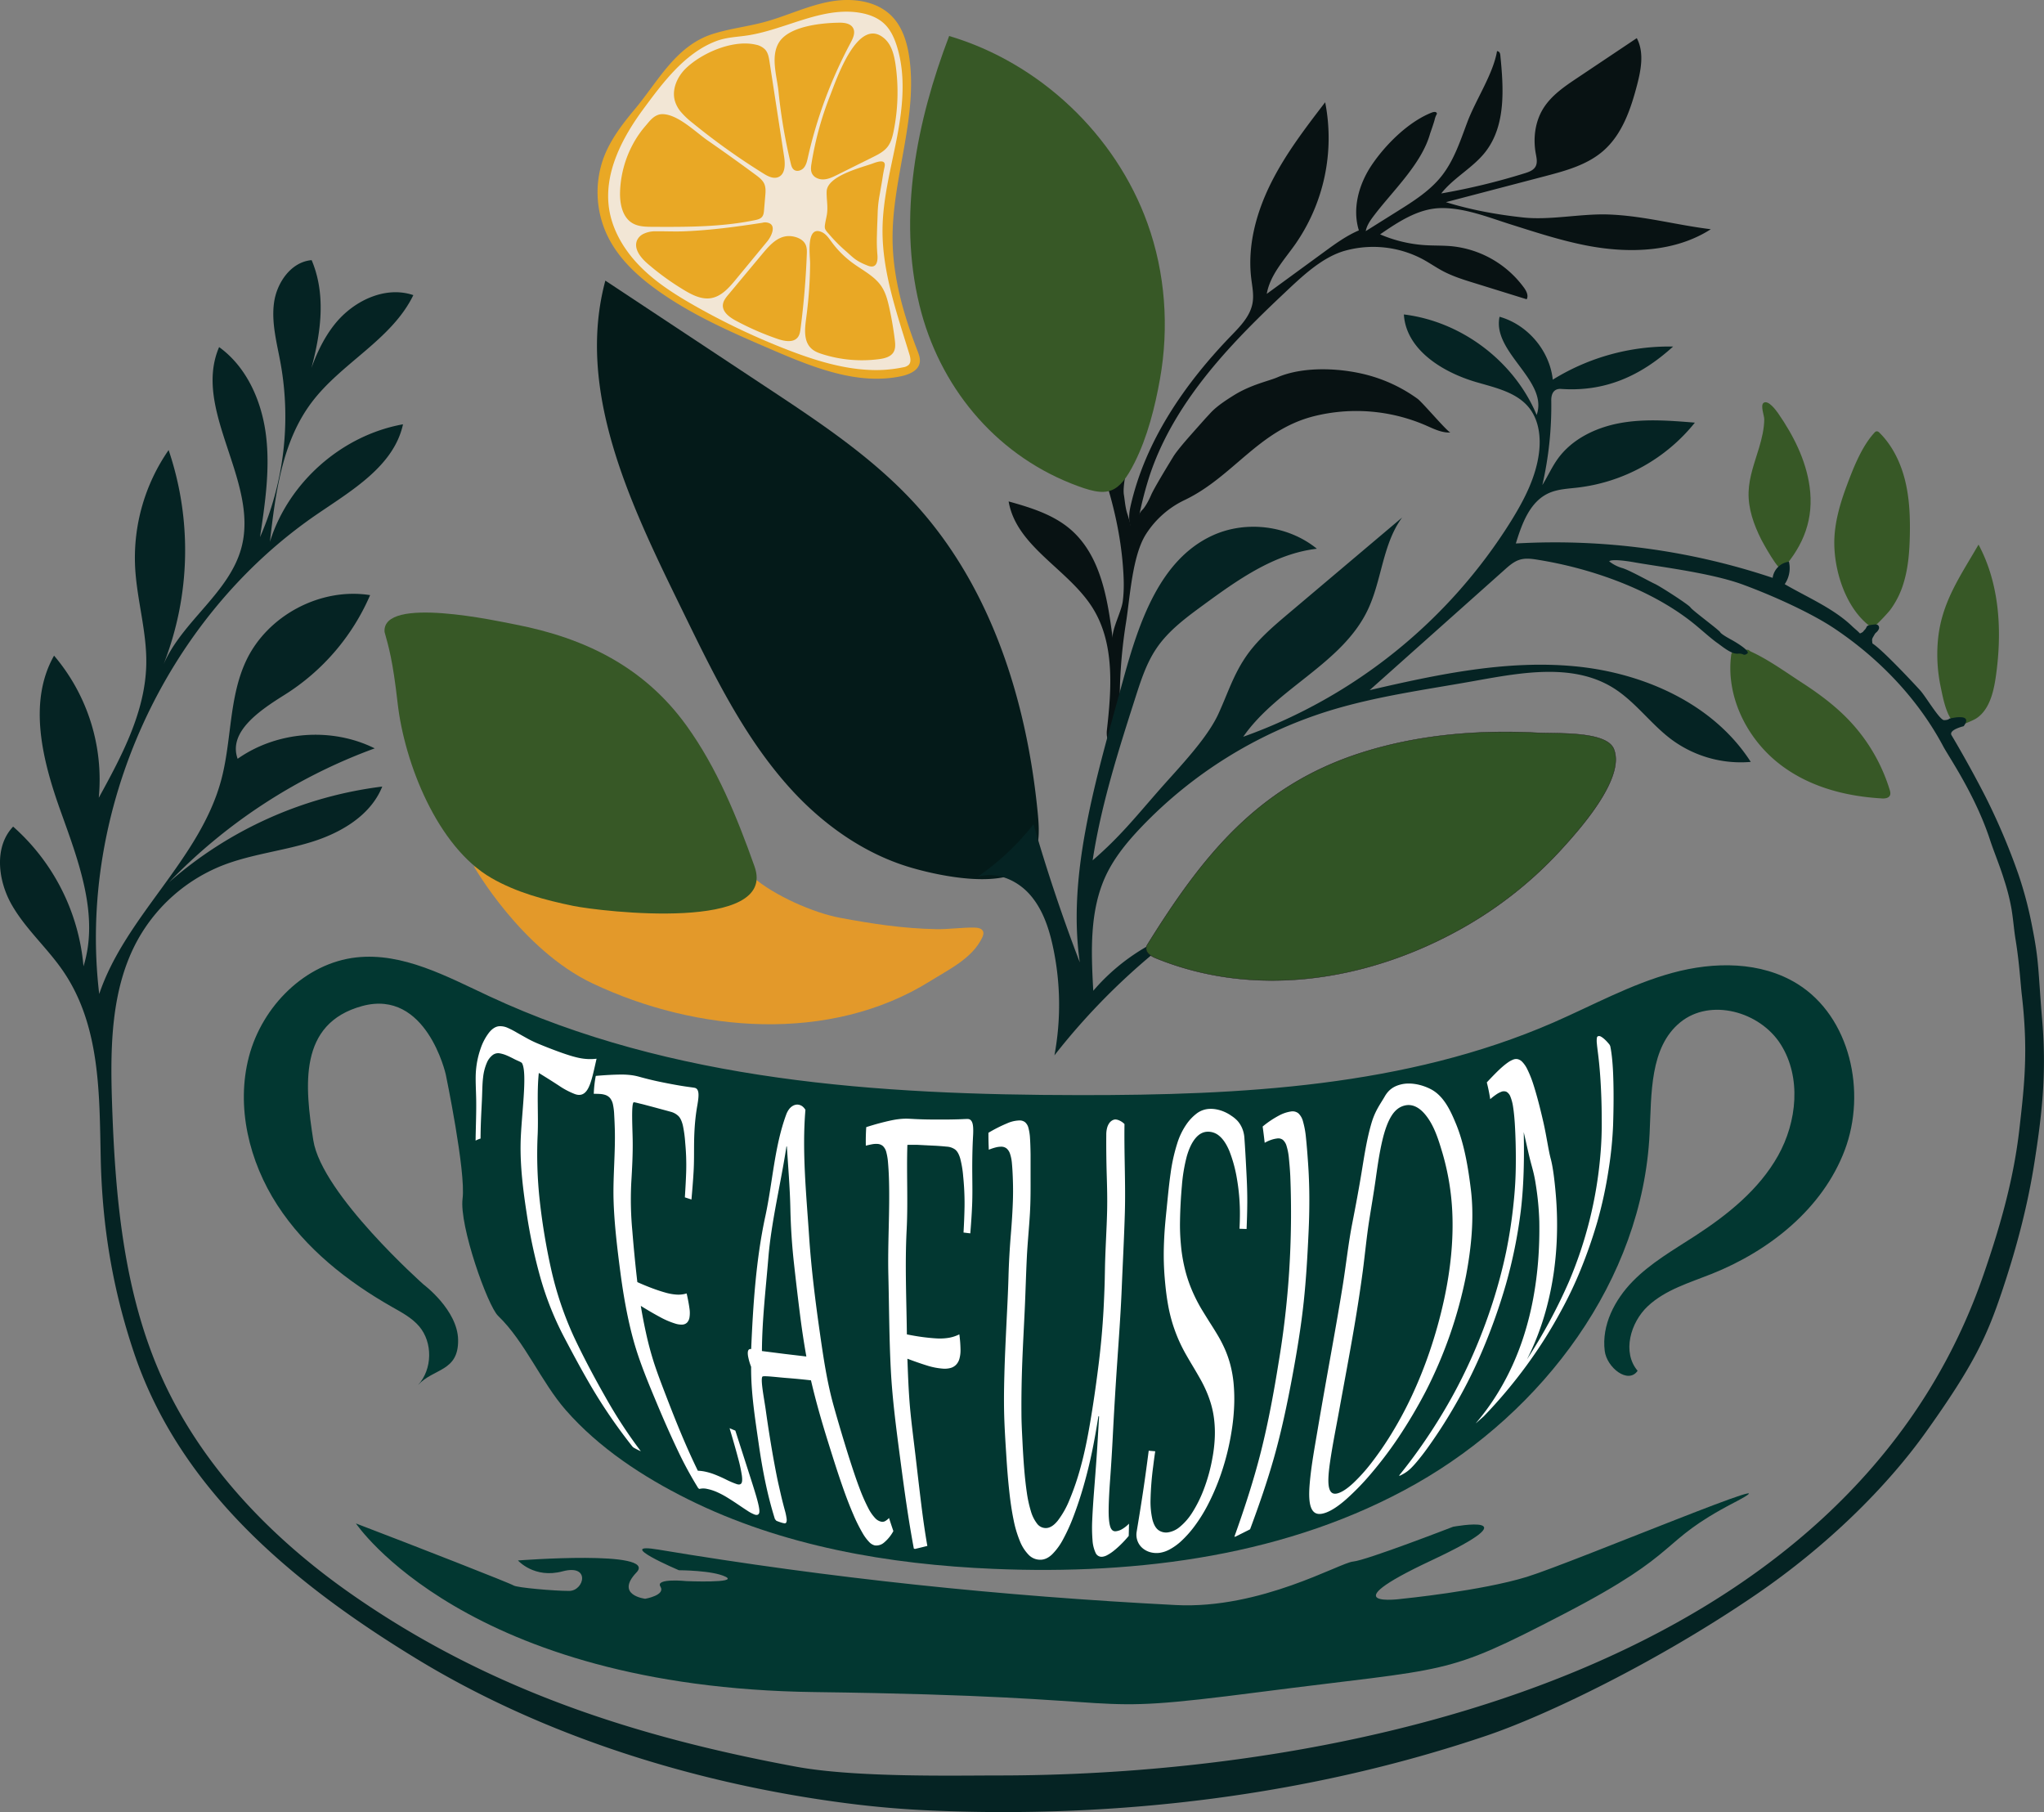
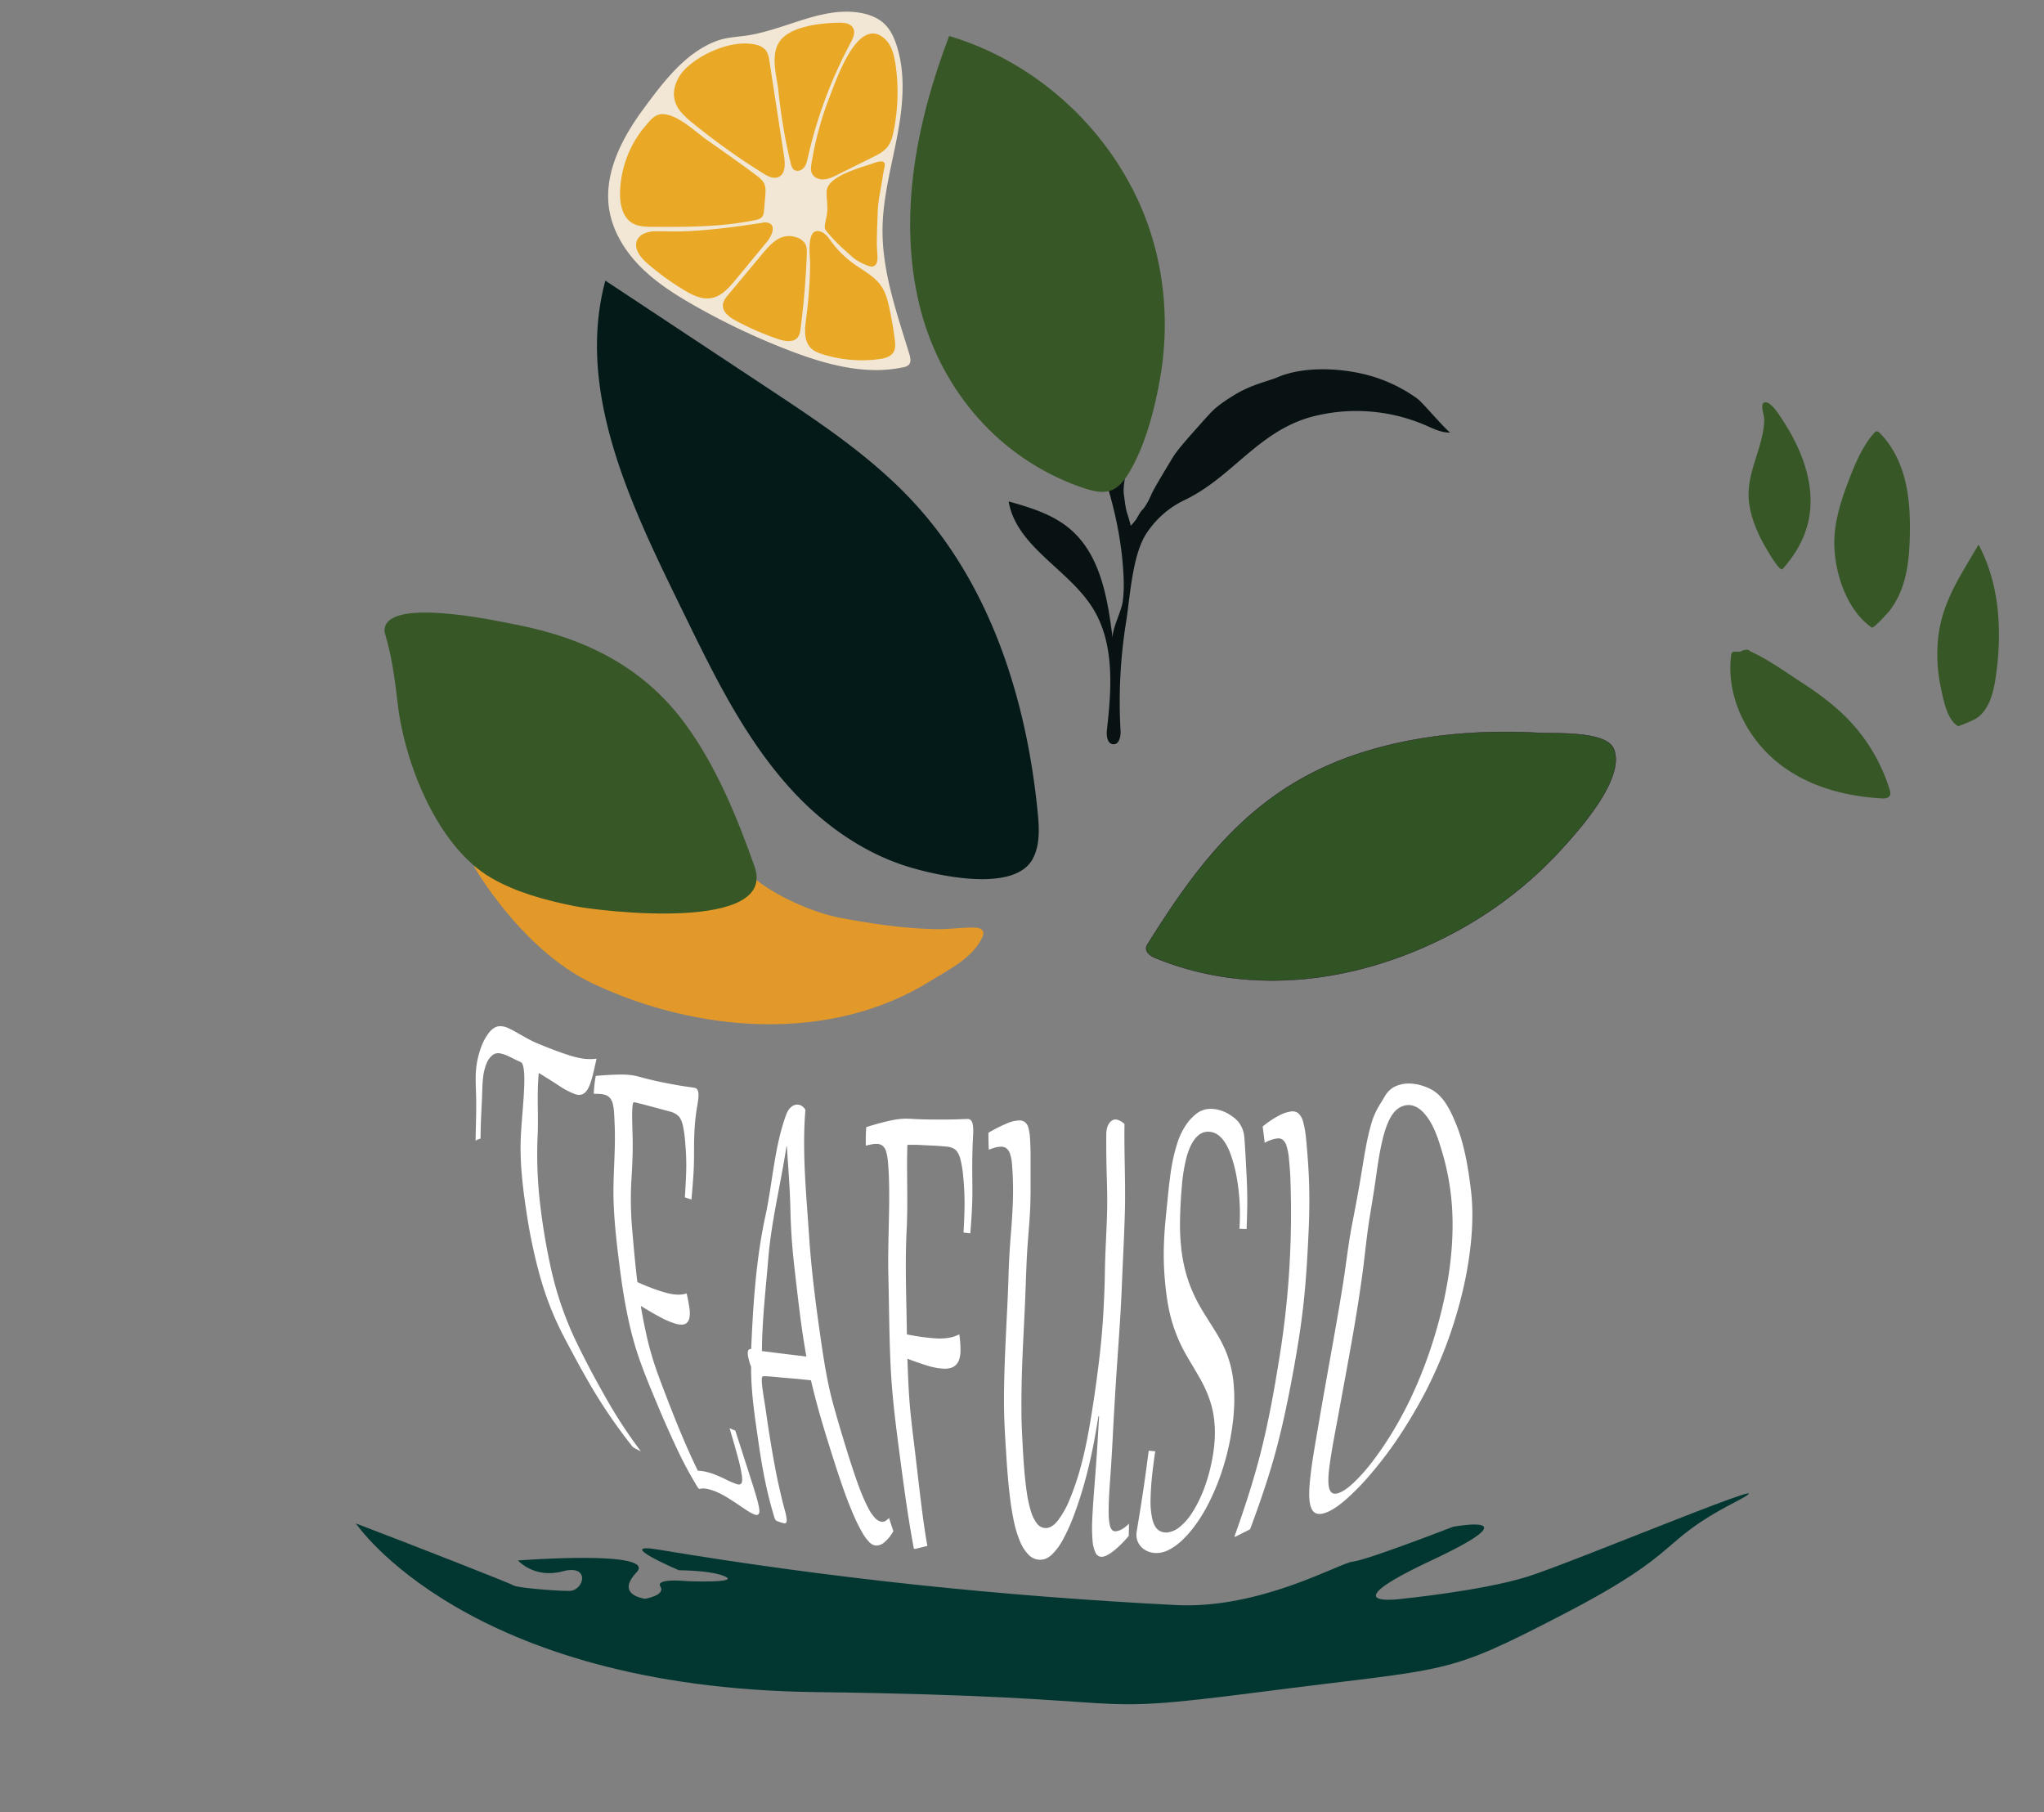
<svg xmlns="http://www.w3.org/2000/svg" viewBox="0 0 1439.82 1276.31">
  <rect x="0" y="0" width="1439.82" height="1276.31" fill="#808080" stroke="none" />
  <defs>
    <style>.cls-1{fill:#375826;}.cls-2{fill:#041a19;}.cls-3{fill:#081213;}.cls-4{fill:#052323;}.cls-5{fill:#023731;}.cls-6{fill:#e3992a;}.cls-7{fill:#315425;stroke:#1d1d1b;stroke-miterlimit:10;stroke-width:0.25px;}.cls-8{fill:#e9a825;}.cls-9{fill:#f2e6d5;}.cls-10{fill:#fff;}</style>
  </defs>
  <g data-name="Layer 9" id="Layer_9">
    <path transform="translate(-308.48 -388.21)" d="M1564.16,789c14.89-16.72,22.2-35.51,19-58.24-2.62-18.62-11.38-35.89-22.07-51.36-1.41-2-6.87-9.62-10.22-7.51-2.59,1.64.41,9.19.38,11.61-.08,6.78-1.7,13.5-3.63,20-3.09,10.3-7.07,20.54-7.41,31.29-.37,11.77,3.7,23,8.9,33.4C1549.81,769.57,1561.76,791.69,1564.16,789Z" class="cls-1" />
    <path transform="translate(-308.48 -388.21)" d="M1626.91,830.17l0,0c1.41,1,12-11,12.84-12.08a61,61,0,0,0,9.62-19.16c3.33-10.86,4.18-22.32,4.42-33.67.27-12.9-.23-25.92-3.3-38.45s-8.84-24.63-18-33.73a2.81,2.81,0,0,0-2.06-1.09,2.73,2.73,0,0,0-1.66,1.07c-9.07,9.89-15,25.35-19.65,37.83-4.23,11.45-7.72,23.3-8.43,35.48C1599.47,788.05,1608.2,817.18,1626.91,830.17Z" class="cls-1" />
    <path transform="translate(-308.48 -388.21)" d="M1688,899.71s9.87-3.68,12.77-5.61c10.49-7,12.79-22.47,14.21-34,3.71-30,1.5-61.68-12.8-88.31-13,22.57-26.41,41.08-28.66,68.08a111,111,0,0,0,2,32.11C1677.23,880.05,1679.84,895.61,1688,899.71Z" class="cls-1" />
    <g data-name="Layer 6" id="Layer_6">
      <path transform="translate(-308.48 -388.21)" d="M1034.7,995.15a20.87,20.87,0,0,0,1.46-2.41c5-9.75,4.36-21.33,3.29-32.23-7.73-78.93-32.8-158.74-86.28-217.3-29.72-32.54-66.89-57.21-103.65-81.52L734.9,585.86c-20.81,77.35,17.37,156.89,52.56,228.85,22.3,45.6,44.31,92.32,78.57,129.77,22.18,24.24,50.38,44.41,82,54.16C967.63,1004.68,1019.72,1016.62,1034.7,995.15Z" class="cls-2" />
-       <path transform="translate(-308.48 -388.21)" d="M1528.85,847.62a2.65,2.65,0,0,0-.89,1.87c-3.77,28.43,10.25,57.58,32.53,75.64,20.74,16.8,46.91,23.85,73.16,25.41a10.15,10.15,0,0,0,4-.31c2.73-1,2.75-3.23,2-5.57a123.57,123.57,0,0,0-26.86-47.16c-10-11-22-20-34.41-28.08-11.48-7.42-24-16.54-36.31-22.16-2.13-1-1-1.55-3.87-1.36s-2.71,1.36-5,1.36C1531.62,847.26,1529.89,846.81,1528.85,847.62Z" class="cls-1" />
+       <path transform="translate(-308.48 -388.21)" d="M1528.85,847.62a2.65,2.65,0,0,0-.89,1.87c-3.77,28.43,10.25,57.58,32.53,75.64,20.74,16.8,46.91,23.85,73.16,25.41a10.15,10.15,0,0,0,4-.31c2.73-1,2.75-3.23,2-5.57a123.57,123.57,0,0,0-26.86-47.16c-10-11-22-20-34.41-28.08-11.48-7.42-24-16.54-36.31-22.16-2.13-1-1-1.55-3.87-1.36s-2.71,1.36-5,1.36C1531.62,847.26,1529.89,846.81,1528.85,847.62" class="cls-1" />
    </g>
  </g>
  <g data-name="Layer 5" id="Layer_5">
    <path transform="translate(-308.48 -388.21)" d="M1097.8,905.1a19.1,19.1,0,0,0,0-2.5,353.64,353.64,0,0,1,3.87-76c2.82-17.63,4.37-47.15,14.14-62.3a65.68,65.68,0,0,1,27.37-24c33.94-16.35,51.91-49,90.67-58.89a123.29,123.29,0,0,1,79,6.42c5.59,2.44,11.3,5.36,17.39,5-1.76.1-19.72-21.19-23.19-23.72a106.72,106.72,0,0,0-32.3-15.91c-19.56-5.82-47.4-7.49-66.57.82-5.81,2.51-18.2,5-30.2,12.38s-15.29,11-17.8,13.75l-2.52,2.71s-9.48,10.64-12.19,13.74-8.33,9.67-10.46,13.16-13.54,22.06-15.67,27.1-5,9.48-6.2,10.45-3.29,5-4.25,6.58a46.34,46.34,0,0,1-3.88,4.64s-1.16-4.64-2.51-8.71-1.74-9.67-2.32-13,.19-9.49,1.16-14.16c1.19-5.69,7.23-17.7,4.17-23.2-5.59-10-19.54-6.18-22,4.16-1.61,6.67.77,13.58,2.89,20.11,6.6,20.32,11.42,41.72,13.06,63.06.66,8.47,1,16.55-.1,25-.91,7.16-7.89,19.86-7.09,26.21-3.51-27.94-8.4-58.55-29.73-76.93-12.18-10.48-28.09-15.37-43.57-19.68,5.48,32,42.24,47.69,59.33,75.26,15.48,25,13.17,56.63,9.89,85.81-.45,4.06.34,9.73,4.42,9.94C1096.08,912.71,1097.52,908.83,1097.8,905.1Z" class="cls-3" />
-     <path transform="translate(-308.48 -388.21)" d="M1110.56,753.35a256.54,256.54,0,0,1,7.71-30.08c11.29-34.11,32.48-63.74,56.46-90.09,12.22-13.41,25.22-26.08,38.43-38.51,12.08-11.37,26.49-25.38,42.92-29.91a74.36,74.36,0,0,1,54.79,6.14c4.8,2.62,9.3,5.77,14.14,8.32,6.9,3.63,14.39,6,21.83,8.28L1383.89,599c1.45-2.63-.2-5.86-2-8.3a72,72,0,0,0-50.78-29.06c-6.18-.59-12.41-.36-18.61-.75a95.29,95.29,0,0,1-31.86-7.61c12.93-8.89,26.84-18.11,42.53-18.5,16.61-.4,33.67,6.49,49.25,11.41,18,5.68,36,11.59,54.52,15.11,29.34,5.55,61.54,4.51,86.66-11.64-24.68-3-47.15-9.47-72.12-10.38-19.35-.7-41.22,4.21-60.28,2.08-18.35-2-36.48-5.28-54.2-10.77l69.72-18.26c14.58-3.82,29.73-7.93,41.1-17.84,13.28-11.56,19.33-29.2,23.78-46.23,2.87-11,5.17-23.19-.16-33.19l-41.85,28c-9.06,6.05-18.39,12.39-24.1,21.67s-7.16,20.88-5.2,31.63c.56,3.05,1.34,6.37-.14,9.09s-4.67,3.86-7.61,4.78a462,462,0,0,1-58.83,14.22c8.85-11.25,22.43-18.06,31.19-29.37,14.43-18.62,12.77-44.65,10.41-68.1-.16-1.54-.73-2.58-2.3-2.79-2.79,16.37-15,34.2-21,50.24-4.93,13.15-9.38,26.83-18.11,37.83-8.29,10.44-19.82,17.7-31.12,24.77L1270.52,551c.82-4.38,3.61-8.1,6.32-11.64,13-17,33.14-35.93,39-57,0,0,2.9-8.19,3.29-10.13a14.4,14.4,0,0,1,1.55-3.87s0-2.32-3.87-.78c-16.39,6.55-32.39,22.51-42.12,36.95-9,13.39-13.81,30.54-9,45.95-8.81,3.76-16.64,9.46-24.38,15.12l-40.51,29.59c2.35-13.31,12.19-23.8,20-34.84a130.93,130.93,0,0,0,21.15-100.11c-14,18.24-28.09,36.63-38.32,57.22s-16.49,43.77-13.79,66.61c.7,5.89,2,11.84.93,17.68-1.65,9.21-8.69,16.35-15.2,23.08-32.67,33.82-60.42,74.13-70.74,120-1.49,6.59-1.9,15,3.83,18.55Q1109.57,758.33,1110.56,753.35Z" class="cls-3" />
-     <path transform="translate(-308.48 -388.21)" d="M1739.84,1040.23a269.46,269.46,0,0,0-9.81-36.91,457.86,457.86,0,0,0-22.68-53.44c-11.46-22.47-22.88-41.65-24.16-43.78-2.32-3.87,8.52-6.39,8.52-6.39,7.35-9.94-10.19-5.29-10.19-5.29s-.52,1-3.62,1-12.64-16.26-16.77-20.9c-3-3.35-26.52-28.65-33.68-33.1-.47-3.59-.36-3,1.42-6.21a4.88,4.88,0,0,1,.56-.86c.19-.22.4-.41.61-.61a6.71,6.71,0,0,0,1.89-2.44,2.48,2.48,0,0,0-.64-2.83,3.41,3.41,0,0,0-2.3-.41,24.93,24.93,0,0,0-4.21.66,2,2,0,0,0-1.61,1.42c-.91,1.77-1.1,1.36-2.3,3-.22.29-2.12,1.39-2.32,1.16-1.48-1.69-3.61-3.27-5.23-4.84-13.13-12.74-32-20.66-47.67-29.8a20,20,0,0,0,3-15.8,13.24,13.24,0,0,0-11.5,11.35A482.85,482.85,0,0,0,1376.26,771c4.25-13.87,9.8-29.29,23-35.37,6.37-2.94,13.58-3.18,20.55-4a124.58,124.58,0,0,0,82.56-45.74c-17.39-1.42-35-2.83-52.2.22s-34.16,11.1-44.37,25.25c-4.18,5.81-7.1,12.42-10.87,18.5a249.2,249.2,0,0,0,6.28-59.75c0-2.71.59-8,6.4-8,31.12,2.29,56.33-8.83,79.42-29.81a155.61,155.61,0,0,0-84.75,23.32c-2.19-20.42-17.72-38.76-37.49-44.3-5.37,25.11,34.61,44.93,26.14,69.17-15.81-37.8-52.87-65.85-93.54-70.8,1.51,24.79,27.14,40.69,51,47.66,13.47,3.94,28.46,7.12,37.21,18.09,6.87,8.62,8.34,20.48,7,31.42-2.1,17.24-10.31,33.12-19.43,47.89a368.3,368.3,0,0,1-188.94,152.39c23.93-34.47,69.45-51.31,87.61-89.15,10.09-21,10.46-46.5,24.31-65.28l-79.83,67.44c-11.34,9.58-22.84,19.34-31,31.72-8.57,13-12.29,25.57-18.83,39.66-3,6.38-7.59,13.25-12.89,20.1-9.1,11.77-20.18,23.48-28.14,32.55-16.84,19.15-27.94,33.3-47.31,50,6-39.17,18.08-77.09,30.17-114.82,3.85-12,7.79-24.22,14.89-34.64,8.42-12.39,20.75-21.48,32.83-30.33,24.32-17.81,50.13-36.22,80.07-39.68-20.19-16.42-49.86-20.19-73.51-9.34-37.06,17-51.74,61-62.58,100.31l-5.71,20.68c-7.85,28.45-15.7,57-21.08,86-5.73,30.89-8.61,62.63-4.12,93.72q-18.35-47.92-32.61-97.3a178.6,178.6,0,0,1-39.49,37.05c13-4.05,27.51,2,36.61,12.13s13.61,23.47,16.49,36.74a194.65,194.65,0,0,1,1.13,76.83,468.38,468.38,0,0,1,90.58-88.09,143.36,143.36,0,0,0-63.23,42.61c-1.5-27.57-2.76-56.47,9-81.42,6-12.62,15-23.54,24.64-33.66A310.34,310.34,0,0,1,1244,889.08c33.68-10.48,68.86-15.11,103.58-21.34,32.61-5.84,68.67-12.55,96.92,4.75,15.77,9.67,26.68,25.63,41.53,36.67a82.05,82.05,0,0,0,55.7,15.68c-26.32-41-75.53-62.77-124-67.34s-97,5.8-144.46,16.8l95.15-84.86c3.18-2.84,6.5-5.76,10.59-7s8.34-.67,12.49,0c38,6.05,81,21.15,110.93,45.67,4.26,3.48,11.61,10.06,15.48,12.77s10.07,8.13,14.71,7.74,3.49,1.94,6.58,0-10.84-9.67-10.84-9.67-7.35-3.88-8.12-5.42-19.75-15.49-20.91-17.42-21.67-15.1-25.16-16.65-18.58-10.06-23.22-11.22a26.83,26.83,0,0,1-8.91-4.65s.78-2.32,18.2.77,53.79,7.42,76,15.62c22.71,8.38,49.23,20.62,64.9,31.22,13.16,8.91,51.22,35.75,76.26,82.84,3.87,7.29,22.57,34.22,32.9,65.81,2.69,8.22,6.92,18.25,9.94,28.13a148.43,148.43,0,0,1,5.16,20.38c1.29,7.75,1.72,14.66,2.84,21.42,2.75,16.76,3.51,31.26,4.38,38.71,4.64,39.69,1.92,63.6-1.66,95-3.79,33.1-12.27,65.16-25.69,103.75-95.13,273.49-439.63,351.49-693.68,351.49-31,0-100.64,1.55-142.45-6.2C755.21,1611.39,651.8,1578,555.52,1510.66c-55.86-39.09-105-89.94-133-152.12-27-60-32.89-127.13-35.1-192.86-1.32-39.4-1-80.84,18-115.38a118,118,0,0,1,59.38-52.37c20.27-8,42.35-10.25,63.17-16.71s41.69-18.74,49.77-39a279.89,279.89,0,0,0-150.23,67.43,384.51,384.51,0,0,1,144.91-94.34c-30.33-15.09-68.83-12.16-96.54,7.34-6.91-19.16,16-34.35,33.24-45.15a155.76,155.76,0,0,0,60.08-70.12c-34.91-5.54-72.32,14.27-87.36,46.25-12.23,26-10.1,56.37-17.58,84.13-15.12,56.08-67.32,95.53-85.89,150.56C363,959.13,424.56,823.64,532,750.26c24.71-16.88,54-34,60.36-63.2-43.12,7.75-80.68,40.89-93.74,82.72,3.93-34.32,8.56-70.42,29.28-98,21-28,56.47-44.24,71.74-75.7-19.8-6.73-42.15,4-55.25,20.33s-19,37.07-24.55,57.22c10.92-33.21,21.77-70,8.17-102.19-14.4,1.17-24.57,15.74-26.51,30.05s2.11,28.66,4.68,42.88a211.45,211.45,0,0,1-14.54,122.17c3.58-23.81,7.17-48,4.19-71.87s-13.45-47.89-33-62c-18.93,44.09,27.54,93.57,16,140.15-8.05,32.54-41.73,52.45-55.09,83.19a220,220,0,0,0,3.52-150.81,133.14,133.14,0,0,0-23.61,82.22c1.15,23,8.3,45.48,7.87,68.48-.62,33.67-17.26,64.71-33.47,94.23A134.71,134.71,0,0,0,346.56,850c-18.55,32.74-8.17,73.77,4.51,109.21s27.45,73.66,16.22,109.58a148.45,148.45,0,0,0-49.56-98.37c-13.59,14.3-10.73,38.05-.93,55.16S341.91,1056,353,1072.26c26.31,38.55,25.45,86.72,26.43,131.45,1,47.73,8.24,92.12,23.49,137.44,32.9,97.79,114.36,163.8,199.08,215.46,90,54.85,197.2,87.93,301.88,101.56q30.48,4,61.22,5.28c131.39,5.6,265.85-10.55,390.63-52.79,41.73-14.12,119.42-51.35,189.24-99,51.1-34.84,92.76-76.48,120-114.58,34.32-48,43.35-68.13,54.19-100.65,10.39-31.15,17.86-60.31,22.46-89.8,4.79-30.77,8.75-60.7,5.41-99.87C1744,1070.42,1744.94,1065.73,1739.84,1040.23Z" class="cls-4" />
  </g>
  <g data-name="Layer 2" id="Layer_2">
    <path transform="translate(-308.48 -388.21)" d="M559.21,1461.23S636.57,1576.89,882.45,1580s176.93,17.62,313.27,0,128.68-10.59,214.47-55.08,65.11-49.86,119.49-78.2-113.36,42.13-145.53,52.09-88.09,15.49-88.09,15.49-52.85,7.49,20.68-27,15.32-23.74,15.32-23.74-61.27,23.74-70.46,24.51-65.11,33.7-124.86,30.63c-123.21-6.31-242.91-18.78-364.59-39.06-32.17-5.36,14.55,14.55,14.55,14.55s23.75,0,32.94,4.6-27.58,3.06-27.58,3.06-22.21-2.29-18.38,3.83-10.72,8.6-10.72,8.6-21.45-2.47-6.13-18.55-83.49-8.43-83.49-8.43,11.49,13,31.4,7.66,15.32,13.79,4.6,13.79-36.77-2.3-39.06-3.83S601.34,1477.31,559.21,1461.23Z" class="cls-5" />
-     <path transform="translate(-308.48 -388.21)" d="M603,1363.69c10.85-11.85,28.56-9.25,28.18-31.79-.35-21.09-24.37-39-24.37-39s-71.72-63.61-77.64-101.57-10.79-82.24,34.47-94.54,58.84,48.15,58.84,48.15,14.27,68.53,11.84,87.51S652,1308,659.34,1315c18.89,18.17,30.31,46.57,47.77,66.49,23.31,26.6,54.19,46.85,85.67,62.54,66.62,33.22,142,46.1,215.64,49.19,102.39,4.31,208.27-9.29,297.59-60s159.43-143.27,164.47-246.59c1.37-28,0-60.79,21.65-78.4,21.2-17.25,56.08-7.6,70.72,15.57s11.51,54.53-1.91,78.44-35.51,41.59-58.41,56.46c-15.22,9.88-31.22,19-43.94,32s-22,30.91-19.72,49c1.44,11.7,16.51,23.69,23.17,14-11-12.91-5.15-34,7.24-45.56s29.25-16.43,44.93-22.68c40.64-16.21,78.06-45.86,93.67-87s3.93-94.13-33.27-117.26c-25.8-16-58.77-15.76-88-7.79s-56.08,22.85-83.9,35c-104,45.27-220.33,51.23-333.62,51.13-141.7-.14-287.36-9.69-416-69.65-29.88-13.93-60.85-30.93-93.57-27.35-36.07,4-66.27,34.31-75.63,69.7s.07,74.1,19.94,104.74,49.33,53.91,81,71.86c6.76,3.83,13.81,7.58,18.88,13.51C613.43,1333.72,613.12,1352.6,603,1363.69Z" class="cls-5" />
    <path transform="translate(-308.48 -388.21)" d="M642.29,998.42s33.33,58.64,83.6,82.45c73.21,34.66,167.16,42.47,237.81-1.61,13.7-8.55,29.49-16,36.56-30.47.69-1.43,1.3-3.1.71-4.57-.87-2.17-3.69-2.62-6-2.67-9-.19-18,1.27-27,1.1-23.73-.46-45.32-3.82-67.78-8-18.92-3.53-46.47-15.8-61.24-28.57C826.3,995.15,642.29,998.42,642.29,998.42Z" class="cls-6" />
    <path transform="translate(-308.48 -388.21)" d="M790.16,1031.28c-31.79,1.71-68.31-3.07-77.8-5-20-4.13-40-9.44-57.7-19.63-38.11-22-61.3-81-66.09-123.27-3.45-30.44-6.32-39.63-9.19-50-2.19-26,80.9-7.49,92.49-5.24,48.55,9.46,90.34,29.74,120.21,71.18,21.53,29.87,35.56,64.42,47.89,99.13C848.21,1021.6,821.48,1029.59,790.16,1031.28Z" class="cls-1" />
    <path transform="translate(-308.48 -388.21)" d="M1116.45,1053.93c38.82-62.43,77.84-112.24,151.19-135.59,39.88-12.69,82.09-16.15,123.73-14,13.87.72,48.75-1.35,53.92,11.45,8.44,20.92-25.45,58.1-37.64,71.42a281.56,281.56,0,0,1-74.28,57.54c-64.82,34.92-142.14,46.39-210.89,18.27C1113.2,1059.22,1116.39,1054,1116.45,1053.93Z" class="cls-7" />
  </g>
  <g data-name="Layer 7" id="Layer_7">
    <path transform="translate(-308.48 -388.21)" d="M1091.52,733.48c5.9-2.37,10.65-8.43,16.2-19.5,9-17.84,14.34-39.08,17.84-58.68,6.52-36.52,3.81-74.78-8.76-109.74-22.49-62.57-76-113.12-139.73-132-23,60.31-36.18,126.82-20.93,189.54,13.8,56.73,52.42,103.92,106.71,125.58C1076.09,733.93,1084.6,736.25,1091.52,733.48Z" class="cls-1" />
  </g>
  <g data-name="Layer 8" id="Layer_8">
-     <path transform="translate(-308.48 -388.21)" d="M953.59,648.54a8.67,8.67,0,0,0,2.71-4.66c.62-3-.54-6.06-1.65-8.92C945,610,937.49,583.87,937.22,557.14c-.44-43,17.79-85.5,11.83-128.12-1.49-10.66-4.75-21.56-12.24-29.28-11.1-11.42-29-13.28-44.65-10.22s-30.16,10.17-45.54,14.3c-12,3.21-24.45,4.58-36.26,8.38-25.82,8.28-38.25,33.22-54.71,52.92-8.87,10.62-17.47,21.79-22.23,34.93A70.94,70.94,0,0,0,737.24,556c7.8,15.11,20.73,27,34.57,36.85,24.76,17.67,52.92,29.86,80.87,41.86,29,12.44,60.3,25.09,91.08,18.38C947.26,652.29,951.07,650.9,953.59,648.54Z" class="cls-8" />
    <path transform="translate(-308.48 -388.21)" d="M920.61,648.74c-19.06-.88-38.15-6.76-56.15-13.67a491.35,491.35,0,0,1-67.05-31.76c-13.54-7.72-26.85-16.18-37.82-27.25s-19.54-25-22-40.42c-3.95-25.26,8.93-50.08,24.1-70.65,13.59-18.43,29-39.14,50.68-47.6,7.82-3.06,14.81-3,23-4.28,9-1.41,17.77-4.2,26.44-7,16.91-5.51,34.64-12,52.7-8.85,6.18,1.08,12.33,3.38,16.89,7.7,4.4,4.17,7,9.9,8.82,15.69,6.53,20.75,4.17,43.21.06,64.56s-9.92,42.6-10.14,64.35c-.3,30.12,10.1,59.16,18.88,88,.78,2.55,1.43,5.65-.39,7.59a7.38,7.38,0,0,1-4,1.77A93.52,93.52,0,0,1,920.61,648.74Z" class="cls-9" />
    <path transform="translate(-308.48 -388.21)" d="M787.76,466.61a55.62,55.62,0,0,0,8.59,8.2,476.81,476.81,0,0,0,49.91,35.61c3.16,2,7,3.94,10.4,2.55,5-2,5-8.94,4.2-14.24q-5.15-33.47-10.3-66.93c-.48-3.12-1-6.43-3.18-8.76A12.34,12.34,0,0,0,841,419.7c-16.08-3.81-38.15,5.7-49.59,16.86-6,5.91-9.9,14.85-7.46,22.95A21.51,21.51,0,0,0,787.76,466.61Z" class="cls-8" />
    <path transform="translate(-308.48 -388.21)" d="M855.11,441.14c.63,4,1.4,8,1.76,11.54a384.21,384.21,0,0,0,8.6,50.53c.4,1.68.89,3.49,2.26,4.54,2.06,1.59,5.25.63,6.95-1.35s2.29-4.63,2.86-7.17a319.69,319.69,0,0,1,30.09-80.82c1.75-3.26,3.58-7.24,1.77-10.48s-6.14-3.79-9.83-3.74c-12.13.17-35.13,2.32-42.33,13.85C853.12,424.64,853.85,433.08,855.11,441.14Z" class="cls-8" />
    <path transform="translate(-308.48 -388.21)" d="M883.21,513.29a10,10,0,0,0,5.54,1.28c3.36-.19,6.48-1.72,9.49-3.21l25-12.43c3.83-1.9,7.8-3.91,10.43-7.29,2.49-3.17,3.52-7.23,4.32-11.18a137.72,137.72,0,0,0,1.34-46.66c-1-6.75-2.7-13.93-7.82-18.43-18.72-16.48-34,29.23-38.34,40.31a228.76,228.76,0,0,0-13.06,47.66c-.37,2.29-.68,4.72.25,6.85A6.84,6.84,0,0,0,883.21,513.29Z" class="cls-8" />
    <path transform="translate(-308.48 -388.21)" d="M754.18,490a75.75,75.75,0,0,0-8.93,33.72c-.19,8.17,1.69,17.51,8.72,21.67,4.16,2.46,9.25,2.56,14.07,2.58,24.21.13,48.63.19,72.33-4.72,1.78-.37,3.69-.85,4.86-2.24s1.31-3.16,1.46-4.88l.85-10c.24-2.84.46-5.81-.68-8.41s-3.68-4.6-6.07-6.36Q824.07,499,807,487.17c-8.38-5.79-21.11-18.56-31.92-18.56-3.74,0-6.38,2.26-7.8,3.62s-2.72,3.06-3.91,4.43A70.59,70.59,0,0,0,754.18,490Z" class="cls-8" />
    <path transform="translate(-308.48 -388.21)" d="M890.85,526.77c-.07-1.2-.1-2.41-.06-3.67.31-10.94,24.2-16.79,32.15-19.64,3.13-1.13,9.91-3.78,8.66,2.2s-1.18,6.23-1.68,9.34-.71,4-1.67,9.73A83,83,0,0,0,926.7,539c-.21,6.4-.39,9.11-.48,14.34a118.14,118.14,0,0,0,.28,13.94c.44,4.34-.1,10.7-6.85,8-8.62-3.38-10.27-5.78-15.3-10.16a106.66,106.66,0,0,1-11.9-12c-2.9-3.19-3.29-3.87-2.8-7,.29-1.91.73-3.76,1.16-6C891.72,535.38,891.08,531.21,890.85,526.77Z" class="cls-8" />
    <path transform="translate(-308.48 -388.21)" d="M916.48,657.52" class="cls-9" />
    <path transform="translate(-308.48 -388.21)" d="M818.87,599.38a24.9,24.9,0,0,1,2.64-3.61q12.15-14.55,24.29-29.12c5.91-7,12.46-14.23,22.6-11.61,3.07.8,6.13,2.51,7.5,5.38,1.05,2.18,1,4.71.89,7.13q-1,26.12-4.39,52.07c-.27,2.14-.6,4.37-1.9,6.08-3,4-9.22,2.93-14,1.31A197.34,197.34,0,0,1,826.69,614c-4.46-2.41-9.44-6.11-9-11.16A8.68,8.68,0,0,1,818.87,599.38Z" class="cls-8" />
    <path transform="translate(-308.48 -388.21)" d="M762.2,552.73a18.66,18.66,0,0,1,7.56-1.61c7-.08,14,.29,21,0,18.5-.75,36.44-3.18,54.71-6a7.18,7.18,0,0,1,3.63-.1c6.86,1.49,2.64,9.81-.07,13.11l-22.28,27c-4.74,5.76-10.15,11.91-17.51,13.09-6.57,1.05-13-2.17-18.72-5.59a185.83,185.83,0,0,1-25.74-18.6c-5-4.27-10.11-10.62-7.53-16.62A9.51,9.51,0,0,1,762.2,552.73Z" class="cls-8" />
    <path transform="translate(-308.48 -388.21)" d="M877.19,605.67a302.22,302.22,0,0,0,1.94-32c0-5-3.15-27,8.18-22,3.05,1.34,5,4.31,7,7a68.65,68.65,0,0,0,15.1,15c7,5.11,15.28,9.13,20.07,16.38,2.89,4.39,4.25,9.6,5.39,14.74q2.5,11.28,3.92,22.77c.36,2.94.62,6.13-.89,8.68-2,3.35-6.3,4.42-10.17,4.92A92.31,92.31,0,0,1,888,637.73c-3-.93-6-2.08-8.19-4.23-5.33-5.13-4.46-13.72-3.46-21C876.65,610.19,876.94,607.93,877.19,605.67Z" class="cls-8" />
  </g>
  <g id="Teafusion">
    <path transform="translate(-308.48 -388.21)" d="M647,1190.14a15.61,15.61,0,0,0-3.5,1.45c.1-9.5.56-19,.42-28.51-.13-7.85-.68-15-.14-21.09a62.14,62.14,0,0,1,3.36-15.54,38.62,38.62,0,0,1,5.52-10.54c2-2.65,4.5-4.62,7.33-4.88a12.72,12.72,0,0,1,6,1.08,60.23,60.23,0,0,1,6.76,3.51q3.54,2,7.3,4.09a77.58,77.58,0,0,0,7.46,3.58c4.12,1.72,7.79,3.16,11,4.37s6,2.22,8.57,3.07,4.75,1.53,6.69,2a44.09,44.09,0,0,0,5.44,1.1,38.94,38.94,0,0,0,4.79.34,36.61,36.61,0,0,0,4.71-.27c-.94,4.13-1.69,7.52-2.35,10.2-1.38,5.69-2.77,10-4.81,12.59s-4.66,3.34-8.07,2.13a55.05,55.05,0,0,1-11.2-5.89c-4.24-2.78-9-5.78-14.25-9-1.48,14.24-.24,28.78-.79,43a298.68,298.68,0,0,0,1.5,47.49,450.33,450.33,0,0,0,8,47.89,239.13,239.13,0,0,0,15.94,47.32c6.7,14.27,14.48,28.93,22.37,42.75a334,334,0,0,0,24.85,38,55.64,55.64,0,0,1-5.12-2.58l-.72-.63a373,373,0,0,1-26.85-38.58c-7.62-12.67-14.78-26.05-21.72-39.26a218.21,218.21,0,0,1-16.51-41.81A371.78,371.78,0,0,1,679.5,1243c-2.54-16.51-4.63-33.25-4.29-49.86.37-18.39,5-48.93,1-56.08-.43-.78-3.44-1.85-5.21-2.77s-3.53-1.81-5.37-2.6a22.2,22.2,0,0,0-5.28-1.6,6.43,6.43,0,0,0-4.79,1.2,13.38,13.38,0,0,0-4.11,5.4,35.47,35.47,0,0,0-2.67,10.4c-.56,4.4-.54,9.38-.82,15.71s-.81,14.71-.94,24.24C647,1188.26,647,1188.89,647,1190.14Z" class="cls-10" />
    <path transform="translate(-308.48 -388.21)" d="M741.56,1183.64c-.11-4-.28-7.46-.44-10.35a43.15,43.15,0,0,0-.87-7.17,10.64,10.64,0,0,0-2-4.44,7.63,7.63,0,0,0-3.66-2.35,14.39,14.39,0,0,0-3.45-.6c-1.28-.09-2.76-.12-4.4-.1a82.18,82.18,0,0,1,1.41-12.62q5-.45,9.38-.68c2.88-.16,5.59-.25,8.11-.27a55.76,55.76,0,0,1,7,.35,38.67,38.67,0,0,1,5.85,1.13c5,1.39,9.72,2.55,14.25,3.5s8.57,1.72,12.11,2.35,6.46,1.08,8.76,1.39,3.71.51,4.22.62c1.46.32,2.29,1.42,2.58,3.37s0,4.82-.69,8.8c-.27,1.6-.84,4.7-1.36,9.53s-.87,10.53-.95,17.07.06,12.9-.34,20-1,14-1.51,19.88c-1.86-.59-2.79-.9-4.65-1.51.21-3.49.42-6.88.58-10s.3-6.17.37-9a166.22,166.22,0,0,0-.7-19.35,87.19,87.19,0,0,0-1.67-12.34c-.74-3-1.76-5.24-3.15-6.6a12.36,12.36,0,0,0-5.49-3c-3.14-.87-5.94-1.61-8.33-2.26s-4.69-1.27-6.89-1.85l-2.53-.67c-1.21-.33-2.45-.64-3.71-.93s-4.28-1.15-4.59-.92c-1.66,1.24-.83,17.21-.66,26.09.2,10.24-.4,20.66-1,30.84a236.85,236.85,0,0,0,.77,33.69q1.44,18,3.52,36c4,1.81,7.65,3.28,10.78,4.44s6,2.11,8.68,2.86a36.86,36.86,0,0,0,8.47,1.52,19.89,19.89,0,0,0,6.8-.84q1.38,6,2,10.67a20.35,20.35,0,0,1,0,6.25,6.77,6.77,0,0,1-1.75,3.66,5.05,5.05,0,0,1-3.34,1.37,14.15,14.15,0,0,1-4.74-.65,57.63,57.63,0,0,1-11-4.7q-6.26-3.36-13.46-7.83c.83,5.06,1.93,11.14,3.51,18.35a228.94,228.94,0,0,0,5.93,22.22c2.47,7.52,5.35,15,8.26,22.57s5.74,14.79,8.52,21.58,5.4,12.89,7.84,18.32,4.5,9.74,6.11,13.06a30.93,30.93,0,0,1,6,.83,44.4,44.4,0,0,1,6,1.88c2.7,1.06,5.34,2.23,7.89,3.51a62.66,62.66,0,0,0,7.35,3.15c1.56.55,2.68.42,3.35-.39s.81-2.63.44-5.52a104.92,104.92,0,0,0-2.67-12.33c-1.41-5.36-3.4-12.35-6-21.06l4.07,1.69q5.14,16,10.28,32c2.57,8,4.46,14,5.52,18.2s1.42,6.81.91,8-1.58,1.49-3.26.87a26.2,26.2,0,0,1-5-2.68c-2-1.29-4.15-2.73-6.52-4.34s-4.85-3.21-7.44-4.82a61.38,61.38,0,0,0-7.68-4.05,32.8,32.8,0,0,0-6.61-2.1,11.72,11.72,0,0,0-5.56,0l-.76-.52a264.61,264.61,0,0,1-13.81-25.27c-5.54-11.59-10.73-23.38-15.67-35.23-5.86-14-11.89-28.49-15.9-42.75-4.44-15.8-7.42-32.93-9.58-49.5-2.18-16.74-4.32-34.53-4.73-51C740.27,1217,742,1199.85,741.56,1183.64Z" class="cls-10" />
    <path transform="translate(-308.48 -388.21)" d="M850.49,1398.8q1.9,11.9,3.5,20.43c1.06,5.7,2,10.57,2.94,14.65s1.7,7.55,2.41,10.42,1.38,5.43,2,7.69a39.28,39.28,0,0,1,1.23,5.88,4.88,4.88,0,0,1-.25,2.69,1.23,1.23,0,0,1-1.39.55,14.86,14.86,0,0,1-2.11-.51c-.43-.13-1-.32-1.64-.55s-1.27-.48-1.84-.72l-1-1.2c-5.46-17.3-8.87-35.25-11.44-53.16s-5.46-36-5.32-54.07a40.45,40.45,0,0,1-2.18-7.62c-.55-3.58.21-5.19,2.22-4.87,1.31-31,3.42-63.41,10-93.68,5.05-23.28,6.34-48.82,14.64-71.39a14.77,14.77,0,0,1,2-3.81,8.94,8.94,0,0,1,2.24-2.15,7.19,7.19,0,0,1,2.22-1,5.83,5.83,0,0,1,2.06-.12,6.63,6.63,0,0,1,2.66,1,8.37,8.37,0,0,1,2.39,2.66c-2.48,29.33.67,60,2.59,88.94,1.51,22.69,4.43,46.13,7.7,68.87,2.43,17,5,34.3,9.65,50.83,3.22,11.54,6.68,23.1,10.27,34.58,3,9.45,5.56,17.12,7.84,23.11a124.21,124.21,0,0,0,6.16,14.06,30.11,30.11,0,0,0,5,7.26,8.25,8.25,0,0,0,4.39,2.46,4.07,4.07,0,0,0,2.64-.5,11.35,11.35,0,0,0,2.65-2.14c1.21,3.74,1.82,5.58,3.06,9.22a27.71,27.71,0,0,1-6.57,8.09,8.3,8.3,0,0,1-6.48,2,7.87,7.87,0,0,1-3.94-2.35,32.68,32.68,0,0,1-4.92-6.73,115.36,115.36,0,0,1-6.29-12.7c-2.33-5.36-5-12.17-7.9-20.57-3.54-10.14-6.74-20.4-9.94-30.64-4.48-14.33-8.6-28.65-12-43.29q-8.72-1-17.06-1.64c-5.56-.4-16.3-1.79-17.11-1-1.62,1.62,1.3,16.28,2.25,23.1S849.67,1393.67,850.49,1398.8Zm26-55.16c-1.76-9.87-3.25-19.83-4.5-29.77-1.5-11.84-2.89-23.72-4.2-35.57-1.45-13-2.29-26-2.57-39-.31-14.47-1.54-29-2.46-43.6l-.3,0c-3.93,26-10.63,52.67-12.75,78.53-1.77,21.55-4.4,43.66-4.52,65.57l15.73,2Q868.56,1342.71,876.48,1343.64Z" class="cls-10" />
    <path transform="translate(-308.48 -388.21)" d="M934.66,1218.19c-.14-4.36-.39-8.13-.65-11.14a39.18,39.18,0,0,0-1.22-7.38,8.89,8.89,0,0,0-2.35-4.23,6.39,6.39,0,0,0-3.93-1.53,14.77,14.77,0,0,0-3.59.23c-1.33.24-2.85.58-4.55,1-.06-5.44,0-8.09.3-13.05,3.35-1.07,6.48-2,9.35-2.76s5.57-1.42,8.08-1.95a57,57,0,0,1,7-1.08,42.29,42.29,0,0,1,6-.11q8.05.48,15.16.53t12.59,0q5.48-.07,9-.23c2.35-.11,3.8-.16,4.35-.14,1.5.05,2.54.89,3.17,2.63s.78,4.47.59,8.52c-.08,1.62-.28,4.79-.43,9.87s-.23,11.18-.17,18.19.2,14.07-.11,21.53-.82,14.24-1.28,19.82l-4.77-.58c.18-3.29.35-6.6.47-9.76s.21-6.23.25-9.11a186.22,186.22,0,0,0-.95-20.58,72.79,72.79,0,0,0-2.12-12.79c-.91-3.06-2.1-5.12-3.61-6.26a11.17,11.17,0,0,0-5.79-2c-1.7-.15-3.31-.31-4.78-.42s-2.9-.2-4.29-.26c-4.07-.19-6.11-.3-10.18-.51l-1.81-.1c-.61,0-1.25,0-1.91,0l-2.19,0c-.79,0-1.68,0-2.64.07-.65,20,.52,40-.52,60-1.25,24.39-.12,49,.17,73.46q6.38,1.28,11.38,1.92t9.16.89a39.33,39.33,0,0,0,9-.41,26.75,26.75,0,0,0,7.41-2.43,87.06,87.06,0,0,1,.83,10.74,22.21,22.21,0,0,1-.81,6.58,9.81,9.81,0,0,1-2.42,4.2,8.72,8.72,0,0,1-3.84,2.18,16.18,16.18,0,0,1-5.1.47,49.22,49.22,0,0,1-11.47-2.22q-6.43-2-13.77-4.79c.4,11.44.84,23,1.82,34.22,1,11.07,2.51,22.44,3.83,33.63,1.29,11,2.55,22,3.9,33,1.26,10.33,2.68,20.72,4.5,31-3.54.9-5.29,1.32-8.77,2.14l-.76-.29c-3.87-20.62-6.71-41.36-9.44-62.14-2.8-21.26-5.66-42.55-6.77-63.77-1.14-21.74-1.19-44-1.71-65.89C933.67,1264.18,935.4,1240.93,934.66,1218.19Z" class="cls-10" />
    <path transform="translate(-308.48 -388.21)" d="M1100.59,1179.93c-.33,20.89.85,42,.25,62.62-.52,17.63-1.49,35.88-2.22,53.62-.71,17.2-2,34.64-3.18,51.94-1.14,16.6-2.14,33.26-3,49.86-.53,10.59-1.16,21.22-1.93,31.8-.65,8.77-1,15.85-1.07,21.34s.28,9.46,1,12,2,3.74,3.91,3.63a11.21,11.21,0,0,0,3.88-1.13,22.8,22.8,0,0,0,5.54-4.24c-.07,3.49-.11,5.22-.2,8.63q-2.68,3.23-5.37,5.86a64.69,64.69,0,0,1-5.12,4.58,29.87,29.87,0,0,1-4.58,3.06,9.39,9.39,0,0,1-3.74,1.21,4.62,4.62,0,0,1-4.58-2.89,24.78,24.78,0,0,1-2.12-8.88,110.18,110.18,0,0,1-.19-14.29c.24-5.66.65-12,1.19-19.09.61-7.79,1.26-16.18,1.89-25.17.66-9.49,1.16-19,1.74-28.5l-.46-.24c-1.33,8.3-2.75,16.59-4.49,25s-3.74,16.36-5.92,24-4.51,14.59-6.93,21a128.17,128.17,0,0,1-7.45,16.55,43.73,43.73,0,0,1-7.81,10.78c-2.68,2.57-5.45,3.82-8.39,3.81a11.28,11.28,0,0,1-8.14-3.43,29.37,29.37,0,0,1-6.17-9.63,79.63,79.63,0,0,1-4.49-15.13q-1.83-8.92-3-19.92c-.81-7.33-1.47-15.22-2-23.66s-1.12-17.13-1.47-26.2c-.41-10.68-.29-21.49,0-32.11.29-11.47.85-23.09,1.4-34.63s1.2-23.25,1.51-34.69c.26-9.85.86-20,1.67-29.91.7-8.5,1.26-17.42,1.46-24.63s0-12.54-.13-15.89c-.14-3.56-.33-6.68-.59-9.36A28.59,28.59,0,0,0,1020,1201a8.58,8.58,0,0,0-2.37-3.82,6,6,0,0,0-3.87-1.31,15.35,15.35,0,0,0-3.85.5A37.26,37.26,0,0,0,1005,1198c-.2-5-.26-7.43-.25-11.93a101.75,101.75,0,0,1,13.12-6.64,23,23,0,0,1,8.69-2.05,6.21,6.21,0,0,1,4,1.25,7.75,7.75,0,0,1,2.34,3.94,34.75,34.75,0,0,1,1.13,7.28c.21,3.07.33,6.87.4,11.48,0,2.7,0,7.76,0,15.31s.11,16.42-.47,26.44c-.6,10.24-1.66,20.58-2.16,30.73-.6,12.14-.91,24.56-1.48,36.8-.58,12.41-1.28,24.93-1.75,37.31-.44,11.76-.66,23.7-.57,35.44,0,6.74.39,13.52.72,20.24s.72,13.07,1.21,19.08,1.1,11.58,1.85,16.73a86.54,86.54,0,0,0,2.9,13.27,26.19,26.19,0,0,0,4.32,8.68,7.66,7.66,0,0,0,6.12,3.12c2.84,0,5.63-1.71,8.44-5.18a62.68,62.68,0,0,0,8.32-14.77,184.23,184.23,0,0,0,7.92-23.38c2.79-10.15,4.82-20.59,6.58-30.88,2.14-12.54,4-25.36,5.6-38.06,1.83-14.09,3.16-28.34,3.9-42.57q.43-8.46.7-16.69c.17-5.49.21-11.29.38-16.81s.45-11.36.68-16.55.56-11.73.72-19.15,0-15.66-.29-24.76c-.27-9.38-.39-18.85-.31-28.21a18.29,18.29,0,0,1,.6-4.93,10.47,10.47,0,0,1,1.51-3.27,6.25,6.25,0,0,1,2-1.86,4.93,4.93,0,0,1,2.24-.73,7.92,7.92,0,0,1,3.2.89A11.56,11.56,0,0,1,1100.59,1179.93Z" class="cls-10" />
    <path transform="translate(-308.48 -388.21)" d="M1122.24,1410.4q-.45,2.94-.8,5.61c-.24,1.78-.46,3.56-.68,5.32a211.79,211.79,0,0,0-1.81,22.74,56.79,56.79,0,0,0,1.31,14.39c.93,3.57,2.32,6,4.2,7.43a9.24,9.24,0,0,0,6.87,1.61,16.94,16.94,0,0,0,8.4-4,41.66,41.66,0,0,0,8.6-9.94,88.43,88.43,0,0,0,8-16.06,121,121,0,0,0,6.19-22.36,101.23,101.23,0,0,0,1.69-15,79.86,79.86,0,0,0-.53-12.55,64.74,64.74,0,0,0-2.2-10.63,77.31,77.31,0,0,0-3.4-9.28,91.8,91.8,0,0,0-4.29-8.53c-1.55-2.72-3.15-5.49-4.8-8.24s-3.47-5.83-5.21-8.89a111.13,111.13,0,0,1-5-9.95,114.59,114.59,0,0,1-4.35-11.68,112.47,112.47,0,0,1-3.35-14.25c-.92-5.29-1.62-11.2-2.16-17.79a196.22,196.22,0,0,1-.61-21.72c.28-10,.92-16.74,1.84-25.81s1.72-17.89,2.9-26.1a124.4,124.4,0,0,1,4.7-21.21,49.07,49.07,0,0,1,6.65-13.66,33.47,33.47,0,0,1,7.55-7.75,16.13,16.13,0,0,1,8.59-2.87,20.77,20.77,0,0,1,4.71.34,25.87,25.87,0,0,1,5.31,1.59,27.37,27.37,0,0,1,5.41,3,22.71,22.71,0,0,1,4.32,3.61,19,19,0,0,1,3.2,5.16,20.94,20.94,0,0,1,1.56,6.83c.21,2.75.44,6.31.7,10.8s.54,9.78.84,15.73.52,12.19.49,18.74-.25,13.16-.49,18.8c-2-.06-3-.1-5-.18.16-2.84.26-5.86.29-8.9a143.55,143.55,0,0,0-2.07-26.18,97.22,97.22,0,0,0-5.34-19.65c-2.1-5-4.47-8.46-7.12-10.65a12,12,0,0,0-8.51-2.94c-3,.16-5.78,1.61-8.25,4.57s-4.53,7.17-6.15,12.86a117.43,117.43,0,0,0-3.43,20.73c-.69,7.67-1.19,16.4-1.31,24.7a144.66,144.66,0,0,0,.6,16.29,109.7,109.7,0,0,0,2.28,15.11,98.42,98.42,0,0,0,3.67,12.68,108.76,108.76,0,0,0,4.52,10.49q2.42,4.88,5.08,9.16c1.78,2.87,3.54,5.75,5.31,8.52s3.61,5.7,5.35,8.65a91.16,91.16,0,0,1,4.82,9.41,75.59,75.59,0,0,1,3.8,10.9,81.71,81.71,0,0,1,2.31,13.15,118.89,118.89,0,0,1,.4,15.69,148.32,148.32,0,0,1-1.91,18.59,175.53,175.53,0,0,1-7.28,29.3,161.54,161.54,0,0,1-9.24,21.76,109.48,109.48,0,0,1-9.65,15.48,76,76,0,0,1-9.2,10.28,39.14,39.14,0,0,1-8.25,5.92,21,21,0,0,1-6.83,2.33,16.45,16.45,0,0,1-7.12-.53,14.2,14.2,0,0,1-5.43-3.07,12.25,12.25,0,0,1-3.26-5,12.6,12.6,0,0,1-.51-6.22c.79-4.89,2-12,3.49-21.64,1.86-11.77,3.46-23.6,5-35.44Z" class="cls-10" />
    <path transform="translate(-308.48 -388.21)" d="M1217.38,1216.65c-.24-5-.65-9.34-1-12.87a42.24,42.24,0,0,0-1.62-8.39,9,9,0,0,0-2.6-4.32,5.27,5.27,0,0,0-4-1,20.64,20.64,0,0,0-4,.9,25.11,25.11,0,0,0-4.81,2.16c-.57-4.89-.86-7.24-1.44-11.47a66.66,66.66,0,0,1,11.68-7.82,25.31,25.31,0,0,1,8.25-2.77,6.61,6.61,0,0,1,5.2,1.26,11.72,11.72,0,0,1,3.29,5.75,62.15,62.15,0,0,1,2.09,11.46c.52,4.9,1,10.85,1.47,17.7.15,2.35.64,8.78.83,18.51.2,10.55,0,21.2-.53,31.74-.73,15.78-1.65,31.55-3.3,47.19-1.91,18.18-5,36.53-8.34,54.44-3.45,18.45-7.43,37.23-12.49,55.22-4.81,17.09-10.74,34.16-17,51-4.18,2.13-6.27,3.17-10.42,5.22l-.63,0c7.15-20,13.76-40.23,18.85-60.54s9-41.5,12.32-62.31a633.89,633.89,0,0,0,7.43-64.43A648.64,648.64,0,0,0,1217.38,1216.65Z" class="cls-10" />
    <path transform="translate(-308.48 -388.21)" d="M1242.86,1453.46c-5,1.92-8.25,1.32-10.18-2s-2.4-9.31-1.62-18.35c1.06-12.38,3.36-24.74,5.43-37,3.31-19.56,6.82-39.13,10.31-58.66,2.65-14.84,5.28-29.76,7.65-44.61,2.27-14.29,3.88-29.21,6.6-43.07,2.29-11.68,4.61-24.06,6.59-36.12,1.89-11.49,3.62-23.13,6.91-34.32,2.64-9,6.42-13.7,9.32-18.78s6.76-7.47,11.92-8.64c6.28-1.42,14,.09,20.42,3.37,9.41,4.78,14.18,15.6,17.78,24.24,5.88,14.09,8.68,30.86,10.59,46.51,2.46,20.06.3,41-3.37,60.48a311.39,311.39,0,0,1-28.44,81.69,348.53,348.53,0,0,1-19.25,32.51,276.42,276.42,0,0,1-19.35,25.54,178.44,178.44,0,0,1-17.31,17.85C1251.56,1448.78,1246.93,1451.88,1242.86,1453.46Zm8.79-13.73c3-1.11,6.33-3.44,10.16-7a121.91,121.91,0,0,0,12.46-13.84,228,228,0,0,0,14-20.24,270.28,270.28,0,0,0,14.28-26.35,310,310,0,0,0,12.89-31.89,332.49,332.49,0,0,0,10.33-37.15c4.29-19.9,6.7-40.91,5.7-61.73a177.42,177.42,0,0,0-6.84-41c-2.8-9.38-6-20.28-12.8-28-4.58-5.18-9.27-6.7-13.66-5.71-3.69.84-6.8,3.08-9.4,7.18s-4.76,9.85-6.57,17.56c-2.13,9.06-3.44,18.43-4.73,27.6-1.34,9.42-3,19.08-4.46,28.27-1.83,11.65-3,24.06-4.56,36-1.73,12.91-3.75,26-5.94,38.86-3.32,19.6-7.08,39.36-10.64,59-2.21,12.24-4.74,24.53-6.51,36.83-1.3,9-1.57,15.13-.5,18.58S1248.12,1441,1251.65,1439.73Z" class="cls-10" />
-     <path transform="translate(-308.48 -388.21)" d="M1388.55,1151.86c2.46,7.57,4.91,17.12,7.13,26.86s3.55,19.73,5.17,25.71,2.8,16.13,3.59,25.58a249.71,249.71,0,0,1,.77,28,235,235,0,0,1-2.27,26.75A215.57,215.57,0,0,1,1398,1309a192,192,0,0,1-6.69,20.56,175.47,175.47,0,0,1-7.21,16.1,375.19,375.19,0,0,0,29.55-54.71,289.75,289.75,0,0,0,22.09-88.36,251.83,251.83,0,0,0,1-26.8c0-9.68-.39-19.43-.87-27s-1.09-13.45-1.61-17.62c-.44-3.55-.78-6.15-.93-8a16.16,16.16,0,0,1,0-3.89c.16-.8.47-1.19,1-1.27a2.32,2.32,0,0,1,1.64.2c1.69.85,3.94,2.81,6.37,5.91.16.33.24.5.4.86.69,3.06,1.69,9.77,2.08,20.25.45,11.83.32,23.76-.06,35.68a269.19,269.19,0,0,1-3.17,31.18,298.37,298.37,0,0,1-8,36.92,345,345,0,0,1-11.89,34,277.66,277.66,0,0,1-13.26,27.89c-3.77,7-7.69,13.74-11.75,20.16s-8.35,12.7-12.83,18.83-9.23,12.19-14.21,18.13-10.31,11.88-16,17.77l-5.22,4.6-.39.27c1.79-2.08,4.19-5,7-8.76a164.91,164.91,0,0,0,9.19-13.7,180.53,180.53,0,0,0,9.63-18.29,189.56,189.56,0,0,0,8.47-22.23,217.37,217.37,0,0,0,6.2-25.14,254.92,254.92,0,0,0,3.49-26.94c.69-9.12.92-18.22.76-27.31a201.48,201.48,0,0,0-2.48-25.78c-1.19-8.11-2.77-12.4-4.25-18.49s-2.92-12.82-4.23-18.42c.39,18.48.11,36.89-2,54.89a344.48,344.48,0,0,1-10.57,52.36,411.41,411.41,0,0,1-16,45.28,343.42,343.42,0,0,1-18.36,37.28c-4.42,7.83-8.45,14.32-11.91,19.62s-6.5,9.65-9,13.14-4.72,6.28-6.46,8.41-3.24,3.81-4.48,5.06a27.18,27.18,0,0,1-3.26,2.91,29.17,29.17,0,0,1-3,1.91l-1,.54-.67.34-1,.46c.09-.28.13-.42.21-.7,6.11-7.54,12-15.46,17.44-23.42,6.37-9.26,12.45-19,17.91-28.67,6-10.56,11.55-21.73,16.42-32.82,5.05-11.52,9.68-23.67,13.55-35.65a357.54,357.54,0,0,0,9.75-36.46,343.75,343.75,0,0,0,5.35-35.22,267.48,267.48,0,0,0,1.5-27.51c.08-8.88-.17-19-.7-27.59-.29-4.62-.7-8.55-1.19-11.71a31.72,31.72,0,0,0-1.9-7.38,6.65,6.65,0,0,0-2.73-3.44,4.66,4.66,0,0,0-3.78,0,16.28,16.28,0,0,0-3.47,1.85,46.75,46.75,0,0,0-4.26,3.31,119.84,119.84,0,0,0-2.41-11.81c2.28-2.43,4.31-4.55,6.12-6.37s3.42-3.35,4.89-4.62a47.17,47.17,0,0,1,4-3.14,17.15,17.15,0,0,1,3.47-1.88,5.61,5.61,0,0,1,3.22-.36,6.51,6.51,0,0,1,3.25,1.88,19.82,19.82,0,0,1,3.61,5.3A74.81,74.81,0,0,1,1388.55,1151.86Z" class="cls-10" />
  </g>
</svg>